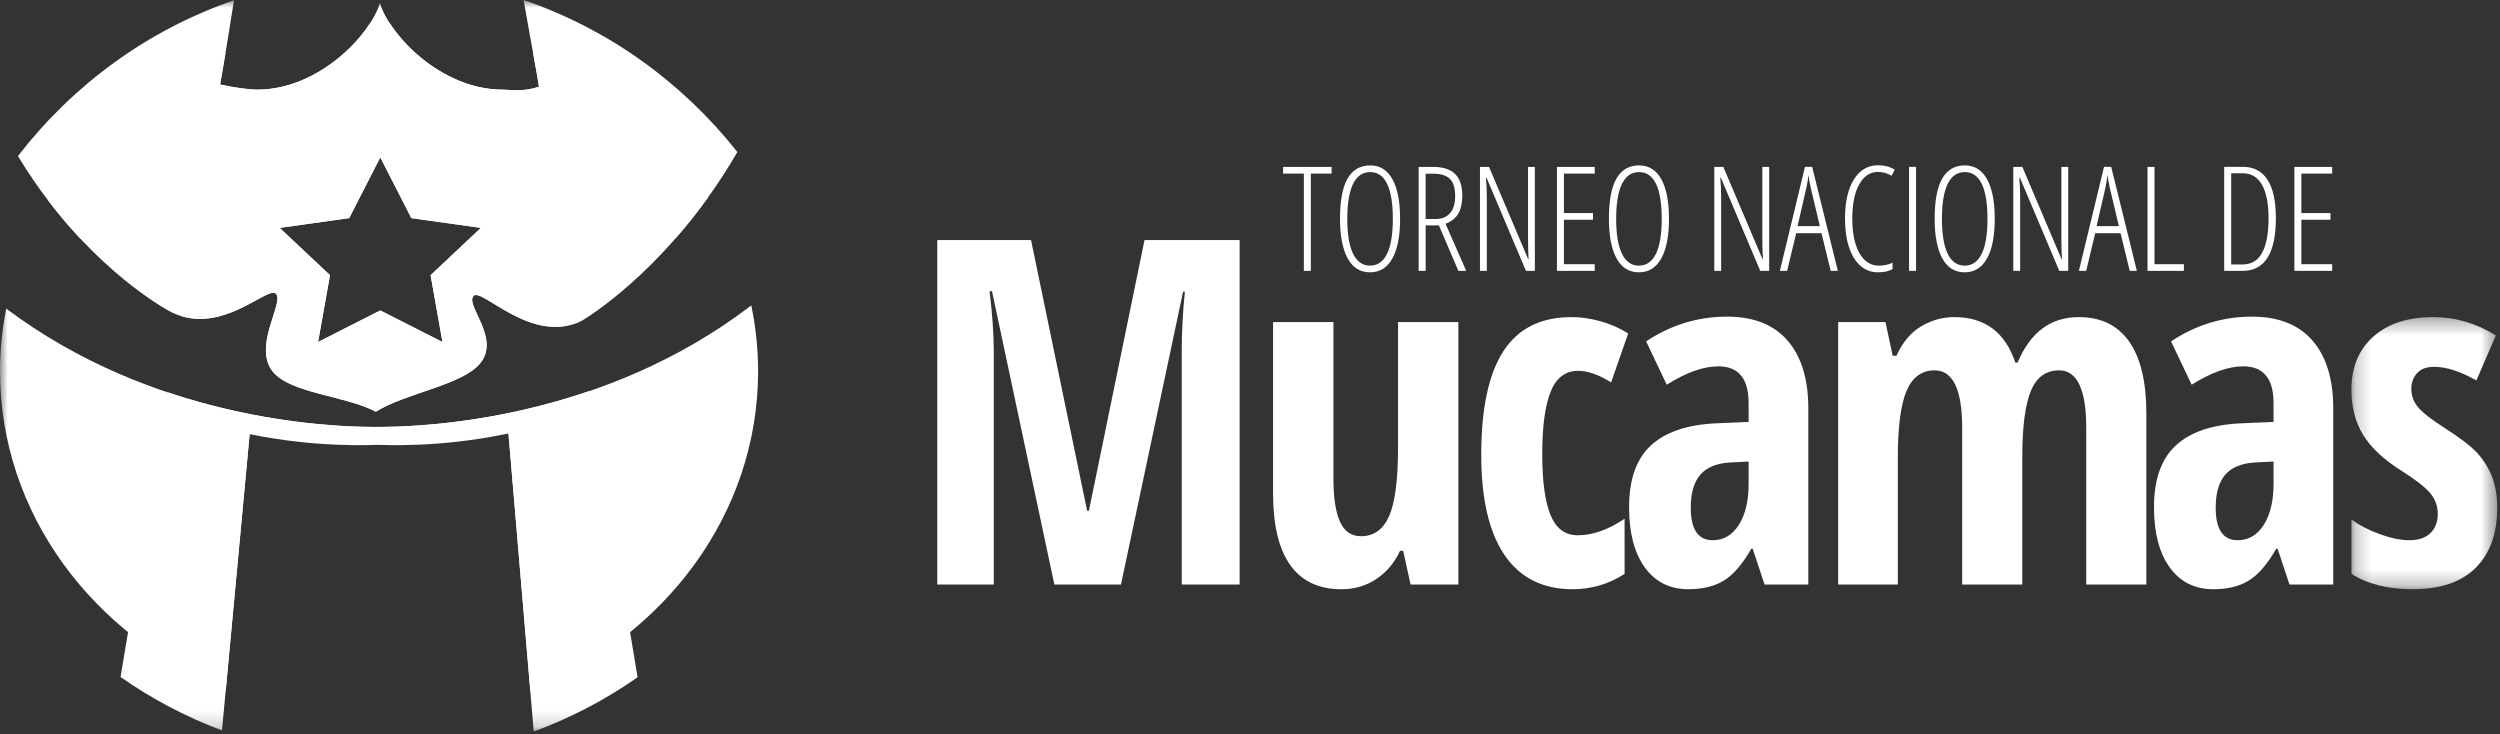
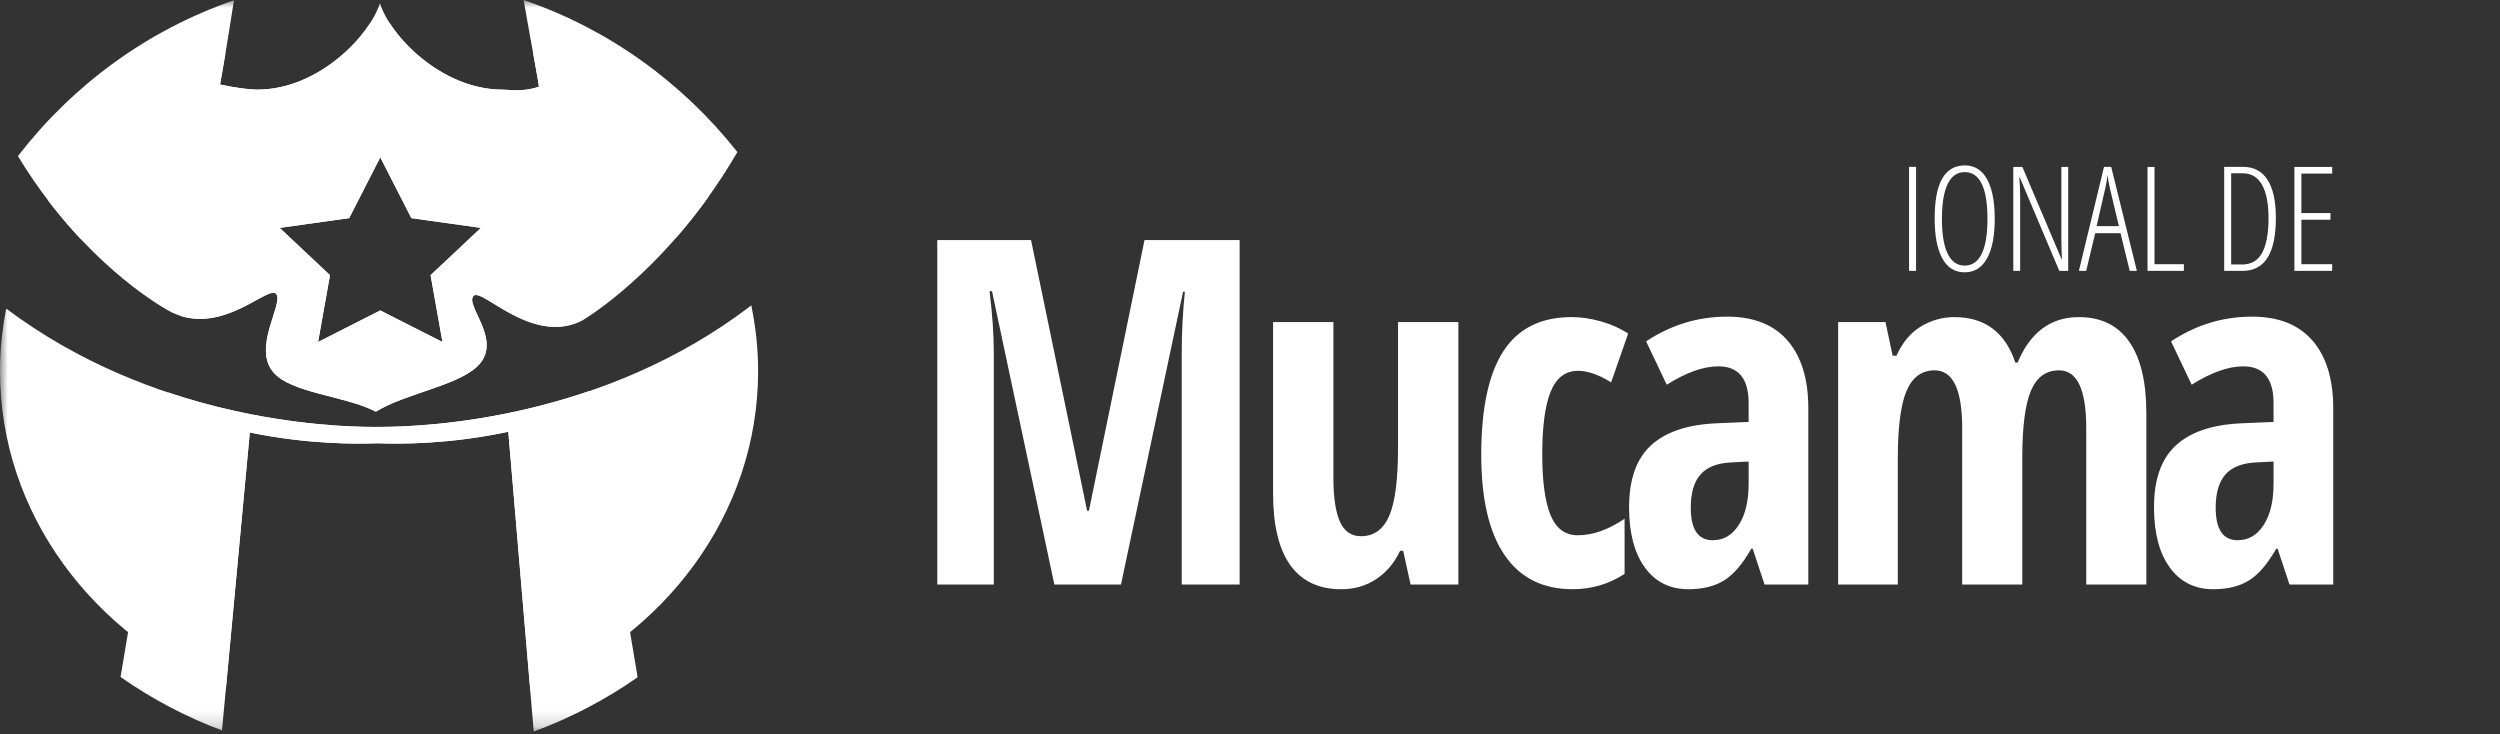
<svg xmlns="http://www.w3.org/2000/svg" xmlns:xlink="http://www.w3.org/1999/xlink" width="160" height="47" viewBox="0 0 160 47">
  <rect x="0" y="0" width="160" height="47" fill="#333333" stroke="none" />
  <title>torneo-mucamas</title>
  <defs>
-     <path id="a" d="M9.542 17.75V.334H.21V17.75h9.331z" />
    <path id="c" d="M0 46.818h159.822V-0H0v46.818z" />
  </defs>
  <g fill="none" fill-rule="evenodd">
    <path d="M67.479 37.409l-3.991-18.772h-.158c.182 1.447.273 2.774.273 3.98v14.792h-3.617V15.364h6l3.59 17.325h.114L73.249 15.364h6.087v22.044h-3.704V22.466c0-1.236.067-2.503.201-3.8h-.115l-3.976 18.743h-4.264zM90.277 37.409l-.473-2.156h-.201c-.354.764-.86 1.364-1.515 1.802-.656.438-1.404.656-2.247.656-1.436 0-2.522-.513-3.259-1.538-.736-1.025-1.105-2.558-1.105-4.599V20.612h3.862v9.996c0 1.227.138 2.152.416 2.774.278.624.727.936 1.35.936.823 0 1.424-.432 1.802-1.297.378-.865.567-2.317.567-4.358v-8.051h3.862v16.797h-3.058zM100.642 37.71c-1.904 0-3.355-.729-4.35-2.187-.995-1.457-1.492-3.598-1.492-6.423 0-2.955.471-5.162 1.414-6.619.942-1.458 2.399-2.187 4.371-2.187.594 0 1.216.09 1.866.272.651.181 1.234.442 1.752.783l-1.092 3.122c-.794-.493-1.498-.739-2.11-.739-.813 0-1.4.445-1.759 1.335-.359.889-.538 2.224-.538 4.003 0 1.739.177 3.038.532 3.897.354.859.933 1.29 1.737 1.29.957 0 1.957-.352 3-1.056v3.528c-1.004.654-2.114.98-3.33.98M109.616 34.574c.698 0 1.256-.33 1.673-.988.416-.658.624-1.535.624-2.631v-1.417l-1.177.06c-.872.05-1.51.312-1.917.784-.407.472-.61 1.176-.61 2.111 0 1.387.469 2.081 1.407 2.081zm3.316 2.835l-.76-2.292h-.087c-.564.985-1.148 1.664-1.751 2.035-.603.372-1.364.558-2.283.558-1.177 0-2.103-.462-2.778-1.387-.674-.925-1.012-2.212-1.012-3.86 0-1.77.461-3.084 1.385-3.944.923-.859 2.304-1.335 4.141-1.425l2.125-.09v-1.207c0-1.567-.646-2.351-1.938-2.351-.958 0-2.058.392-3.302 1.176l-1.32-2.774c1.589-1.055 3.317-1.583 5.183-1.583 1.693 0 2.983.51 3.868 1.531.885 1.021 1.329 2.465 1.329 4.335v11.279h-2.8zM133.52 37.409V27.397c0-2.463-.579-3.695-1.738-3.695-.842 0-1.444.441-1.809 1.32-.363.88-.546 2.29-.546 4.229v8.158h-3.847V27.397c0-2.463-.588-3.695-1.766-3.695-.823 0-1.421.438-1.794 1.312-.373.874-.56 2.317-.56 4.328v8.067h-3.818V20.612h3.029l.459 2.156h.244c.383-.854.907-1.48 1.572-1.878.665-.397 1.375-.595 2.131-.595 1.953 0 3.255.97 3.905 2.91h.144c.813-1.94 2.12-2.91 3.919-2.91 1.416 0 2.49.523 3.222 1.568.733 1.046 1.099 2.573 1.099 4.584v10.962h-3.847zM143.211 34.574c.698 0 1.256-.33 1.673-.988.416-.658.624-1.535.624-2.631v-1.417l-1.177.06c-.872.05-1.51.312-1.917.784-.407.472-.61 1.176-.61 2.111 0 1.387.469 2.081 1.407 2.081zm3.316 2.835l-.76-2.292h-.087c-.564.985-1.148 1.664-1.751 2.035-.603.372-1.364.558-2.283.558-1.177 0-2.103-.462-2.778-1.387-.674-.925-1.012-2.212-1.012-3.86 0-1.77.461-3.084 1.385-3.944.923-.859 2.304-1.335 4.141-1.425l2.125-.09v-1.207c0-1.567-.646-2.351-1.938-2.351-.958 0-2.058.392-3.302 1.176l-1.32-2.774c1.589-1.055 3.317-1.583 5.183-1.583 1.693 0 2.983.51 3.868 1.531.885 1.021 1.329 2.465 1.329 4.335v11.279h-2.8z" fill="#FFF" />
    <g transform="translate(150.28 19.96)">
      <mask id="b" fill="#fff">
        <use xlink:href="#a" />
      </mask>
      <path d="M9.542 12.533c0 1.638-.457 2.918-1.371 3.838-.914.919-2.261 1.379-4.041 1.379-1.579 0-2.885-.326-3.919-.98v-3.483c.526.383 1.142.699 1.844.95.704.251 1.323.377 1.859.377.594 0 1.046-.153 1.357-.46.31-.307.466-.712.466-1.215 0-.512-.162-.959-.487-1.341-.326-.382-.924-.85-1.794-1.403C2.297 9.472 1.467 8.701.964 7.881.461 7.062.21 6.094.21 4.978c0-1.427.467-2.558 1.4-3.392.933-.835 2.213-1.252 3.84-1.252 1.417 0 2.752.392 4.005 1.176L8.207 4.39c-1.024-.583-1.924-.874-2.699-.874-.488 0-.854.136-1.098.407-.244.272-.366.603-.366.995 0 .453.15.855.452 1.206.302.352.864.789 1.687 1.312.995.633 1.693 1.171 2.096 1.613.401.442.713.945.933 1.508.22.563.33 1.221.33 1.975" fill="#FFF" mask="url(#b)" />
    </g>
-     <path d="M83.894 17.337h-.447v-6.228h-1.328v-.427h3.103v.427h-1.328v6.228zM86.225 14c0 .989.124 1.736.372 2.243.248.505.609.757 1.083.757.478 0 .84-.25 1.089-.751.247-.501.372-1.25.372-2.249 0-.986-.122-1.731-.365-2.233-.243-.502-.604-.753-1.081-.753-.49 0-.857.254-1.102.762-.245.508-.367 1.25-.367 2.224m3.38 0c0 1.101-.164 1.949-.494 2.54-.33.592-.807.888-1.431.888-.629 0-1.107-.298-1.432-.894-.326-.597-.488-1.444-.488-2.543 0-1.147.161-2.001.483-2.563.323-.562.806-.842 1.451-.842.621 0 1.094.295 1.421.886.327.591.49 1.433.49 2.529M91.242 14.018h.625c.404 0 .717-.125.935-.374.219-.248.328-.618.328-1.111 0-.501-.111-.862-.335-1.083-.224-.222-.576-.332-1.056-.332h-.498v2.9zm0 .41v2.909h-.447v-6.655h.912c.651 0 1.127.154 1.428.46.301.306.452.764.452 1.374 0 .462-.082.841-.247 1.138-.164.297-.44.521-.825.669l1.323 3.013h-.502l-1.246-2.909h-.849zM98.231 17.337h-.57l-2.523-5.968h-.037c.037.413.055.81.055 1.193v4.775h-.438v-6.655h.579l2.505 5.9h.028c-.025-.498-.036-.914-.036-1.247v-4.652h.437v6.655zM102.062 17.337h-2.418v-6.655h2.418v.427h-1.971v2.527h1.862v.427h-1.862v2.845h1.971v.428zM103.434 14c0 .989.124 1.736.372 2.243.248.505.609.757 1.083.757.478 0 .84-.25 1.089-.751.247-.501.372-1.25.372-2.249 0-.986-.122-1.731-.365-2.233-.243-.502-.604-.753-1.081-.753-.49 0-.857.254-1.102.762-.245.508-.367 1.25-.367 2.224m3.38 0c0 1.101-.165 1.949-.494 2.54-.33.592-.807.888-1.431.888-.629 0-1.107-.298-1.432-.894-.326-.597-.488-1.444-.488-2.543 0-1.147.161-2.001.483-2.563.323-.562.806-.842 1.451-.842.621 0 1.094.295 1.421.886.327.591.49 1.433.49 2.529M113.227 17.337h-.57l-2.523-5.968h-.037c.037.413.055.81.055 1.193v4.775h-.438v-6.655h.579l2.505 5.9h.028c-.025-.498-.036-.914-.036-1.247v-4.652h.437v6.655zM116.47 14.473l-.588-2.481c-.061-.279-.108-.543-.142-.792-.027.265-.07.528-.127.792l-.57 2.481h1.428zm.694 2.863l-.588-2.413h-1.62l-.579 2.413h-.466l1.607-6.655h.461l1.643 6.655h-.456zM120.187 11.004c-.502 0-.901.264-1.197.795-.297.53-.445 1.263-.445 2.201 0 .61.068 1.141.205 1.594.137.452.333.8.588 1.042.255.243.552.364.89.364.347 0 .644-.062.894-.187v.41c-.238.137-.549.205-.935.205-.422 0-.793-.137-1.111-.41-.318-.273-.563-.668-.736-1.186-.173-.517-.26-1.131-.26-1.841 0-1.062.19-1.897.568-2.504.378-.607.894-.911 1.549-.911.407 0 .763.094 1.067.282l-.206.392c-.255-.163-.546-.245-.871-.245" fill="#FFF" />
    <mask id="d" fill="#fff">
      <use xlink:href="#c" />
    </mask>
    <path fill="#FFF" mask="url(#d)" d="M122.18 17.336h.447v-6.655h-.447v6.655zM124.282 14c0 .989.124 1.736.372 2.243.248.505.609.757 1.083.757.478 0 .84-.25 1.089-.751.247-.501.372-1.25.372-2.249 0-.986-.122-1.731-.365-2.233-.243-.502-.604-.753-1.081-.753-.49 0-.857.254-1.102.762-.245.508-.367 1.25-.367 2.224m3.38 0c0 1.101-.164 1.949-.494 2.54-.33.592-.807.888-1.431.888-.629 0-1.107-.298-1.432-.894-.326-.597-.488-1.444-.488-2.543 0-1.147.161-2.001.483-2.563.323-.562.806-.842 1.451-.842.621 0 1.094.295 1.421.886.327.591.49 1.433.49 2.529M132.365 17.337h-.57l-2.523-5.968h-.037c.037.413.055.81.055 1.193v4.775h-.438v-6.655h.579l2.505 5.9h.028c-.025-.498-.036-.914-.036-1.247v-4.652h.437v6.655zM135.608 14.473l-.588-2.481c-.061-.279-.108-.543-.142-.792-.027.265-.07.528-.127.792l-.57 2.481h1.428zm.694 2.863l-.588-2.413h-1.62l-.579 2.413h-.466l1.607-6.655h.461l1.643 6.655h-.456zM137.441 17.337v-6.655h.447v6.227h1.88v.428h-2.327zM145.186 13.973c0-.938-.138-1.652-.416-2.144-.277-.492-.686-.738-1.227-.738h-.748v5.836h.712c.578 0 1.003-.252 1.273-.756.271-.504.406-1.237.406-2.199m.47-.028c0 2.262-.707 3.391-2.122 3.391h-1.186v-6.655h1.213c.688 0 1.209.278 1.563.83.354.554.532 1.365.532 2.434M149.259 17.337h-2.418v-6.655h2.418v.427h-1.971v2.527h1.862v.427h-1.862v2.845h1.971v.428zM48.082 19.546c-9.414 7.214-20.518 7.791-23.979 7.78-3.429.011-14.352-.556-23.705-7.574-.256 1.299-.397 2.635-.397 4.002 0 9.107 5.94 16.933 14.451 20.397l1.536-16.471c3.655.748 6.645.743 8.17.691 1.557.053 4.631.057 8.375-.737l1.407 16.571C42.519 40.768 48.519 32.906 48.519 23.753c0-1.439-.154-2.845-.437-4.208" />
    <path d="M22.347 13.96l1.991-3.89 1.99 3.89 4.451.624-3.221 3.027.76 4.277-3.98-2.019-3.981 2.019.762-4.277-3.222-3.027 4.45-.624zm-11.378 6.023c3.218 1.567 6.167-1.743 6.698-1.179.534.568-1.526 3.394-.187 5.004 1.142 1.373 4.597 1.506 6.574 2.538 1.96-1.212 5.51-1.691 6.67-3.086 1.339-1.61-.989-3.762-.412-4.326.55-.535 3.705 3.164 6.922 1.597 0 0 4.107-2.369 8.064-7.874-2.553-4.081-6.473-7.343-11.181-9.273.229 1.262.387 2.137.371 2.173-1.097.351-1.829.181-2.313.181-3.21 0-5.975-2.295-7.239-4.263-.226-.005-.449-.021-.677-.021-.19 0-.375.013-.564.018-1.263 1.969-4.03 4.266-7.241 4.266-.43 0-1.306-.1-2.373-.328 0 .037.148-.806.354-2.042C9.635 5.326 5.653 8.67 3.097 12.853c3.892 5.102 7.872 7.129 7.872 7.129z" fill="#FFF" mask="url(#d)" />
-     <path d="M.545 19.969C9.762 28.479 20.703 28.587 24.157 28.47c3.478.118 14.498.013 23.736-8.673-9.373 7.078-20.353 7.648-23.791 7.636-3.41.012-14.237-.551-23.557-7.464" fill="#FFF" mask="url(#d)" />
    <path d="M27.558 17.612l.76 4.276-3.98-2.019-3.981 2.019.762-4.276-3.221-3.028 4.449-.624 1.991-3.891 1.99 3.891 4.451.624-3.221 3.028zM33.512 0c.49 2.818 1.005 5.491.976 5.555-1.097.351-1.829.181-2.313.181-3.947 0-7.222-3.47-7.861-5.536-.637 2.066-3.913 5.536-7.86 5.536-.43 0-1.306-.099-2.372-.328 0 .066.461-2.616.891-5.388C9.476 1.907 4.689 5.405 1.147 9.989c1.305 2.151 2.702 3.907 4.023 5.312 2.346-1.291 4.947-2.354 7.746-3.134l-1.344 8.055c2.976.927 5.598-1.947 6.094-1.419.534.567-1.526 3.394-.187 5.004 1.142 1.373 4.597 1.507 6.574 2.539 1.96-1.212 5.51-1.691 6.67-3.086 1.339-1.61-.989-3.761-.412-4.325.538-.523 3.564 2.996 6.706 1.691l-1.413-8.47c2.763.768 5.332 1.811 7.653 3.076 1.299-1.488 2.664-3.311 3.935-5.501-3.535-4.472-8.265-7.884-13.681-9.729z" fill="#FFF" mask="url(#d)" />
    <path d="M24.102 27.325c-2.185.007-7.418-.224-13.347-2.208l-3.039 18.211c2.002 1.403 4.181 2.554 6.491 3.419l1.779-19.068c3.655.748 6.645.742 8.17.69 1.557.054 4.63.058 8.374-.737l1.629 19.185c2.369-.869 4.6-2.041 6.648-3.473l-3.058-18.328c-6.052 2.078-11.427 2.315-13.649 2.307" fill="#FFF" mask="url(#d)" />
  </g>
</svg>